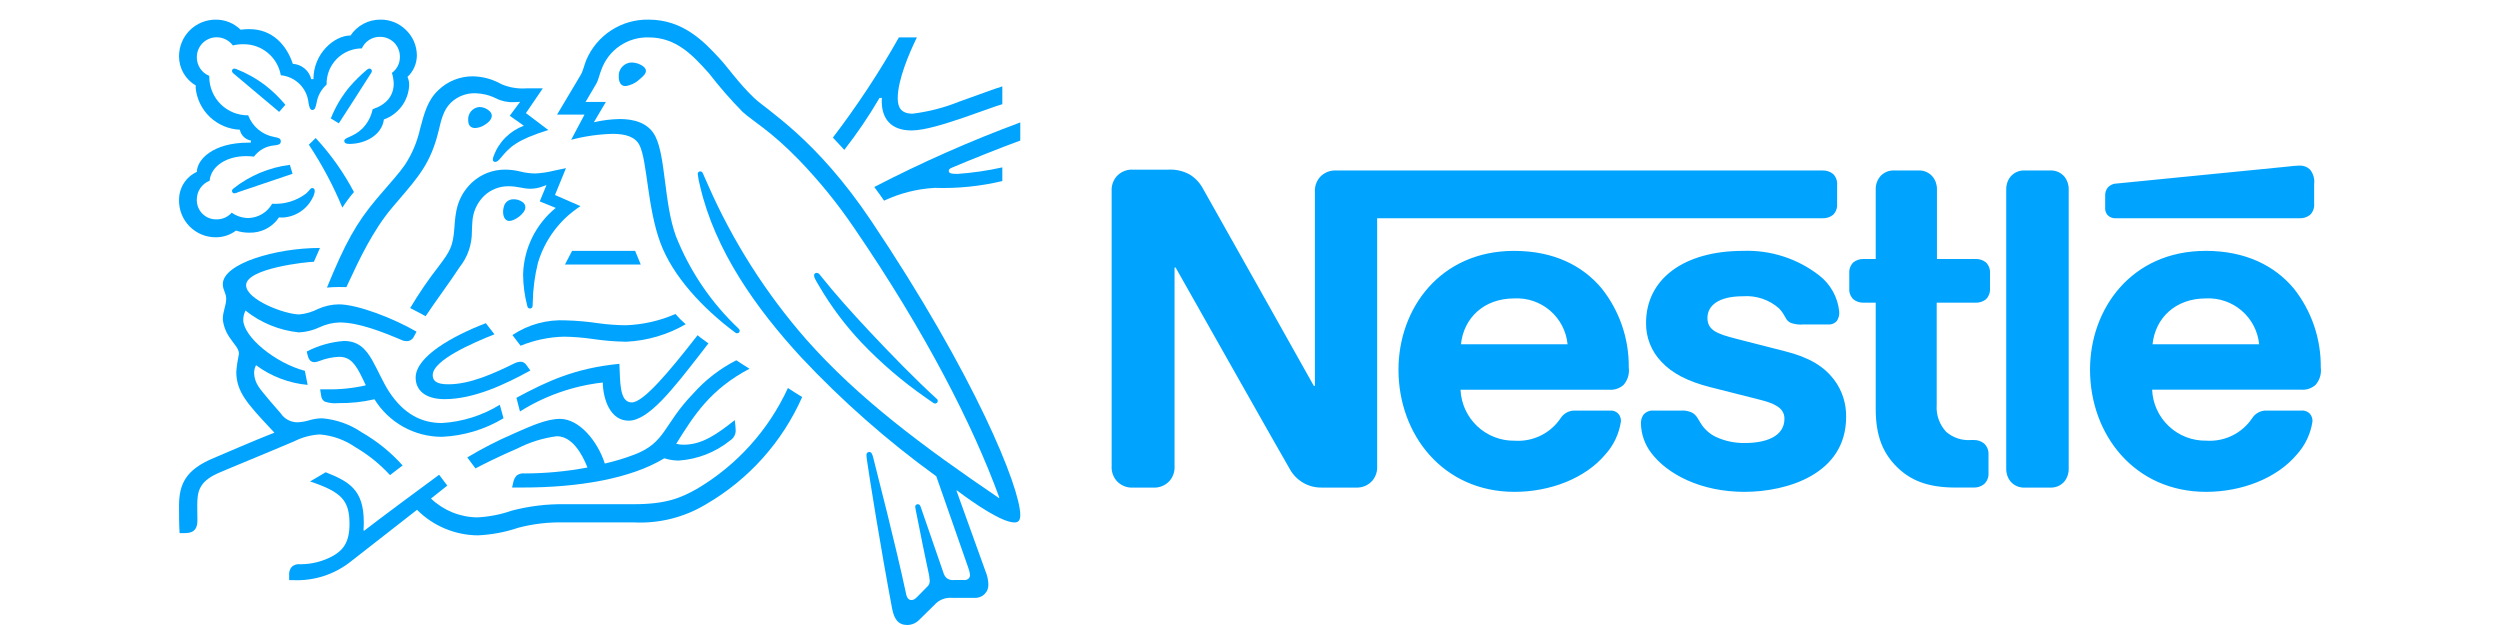
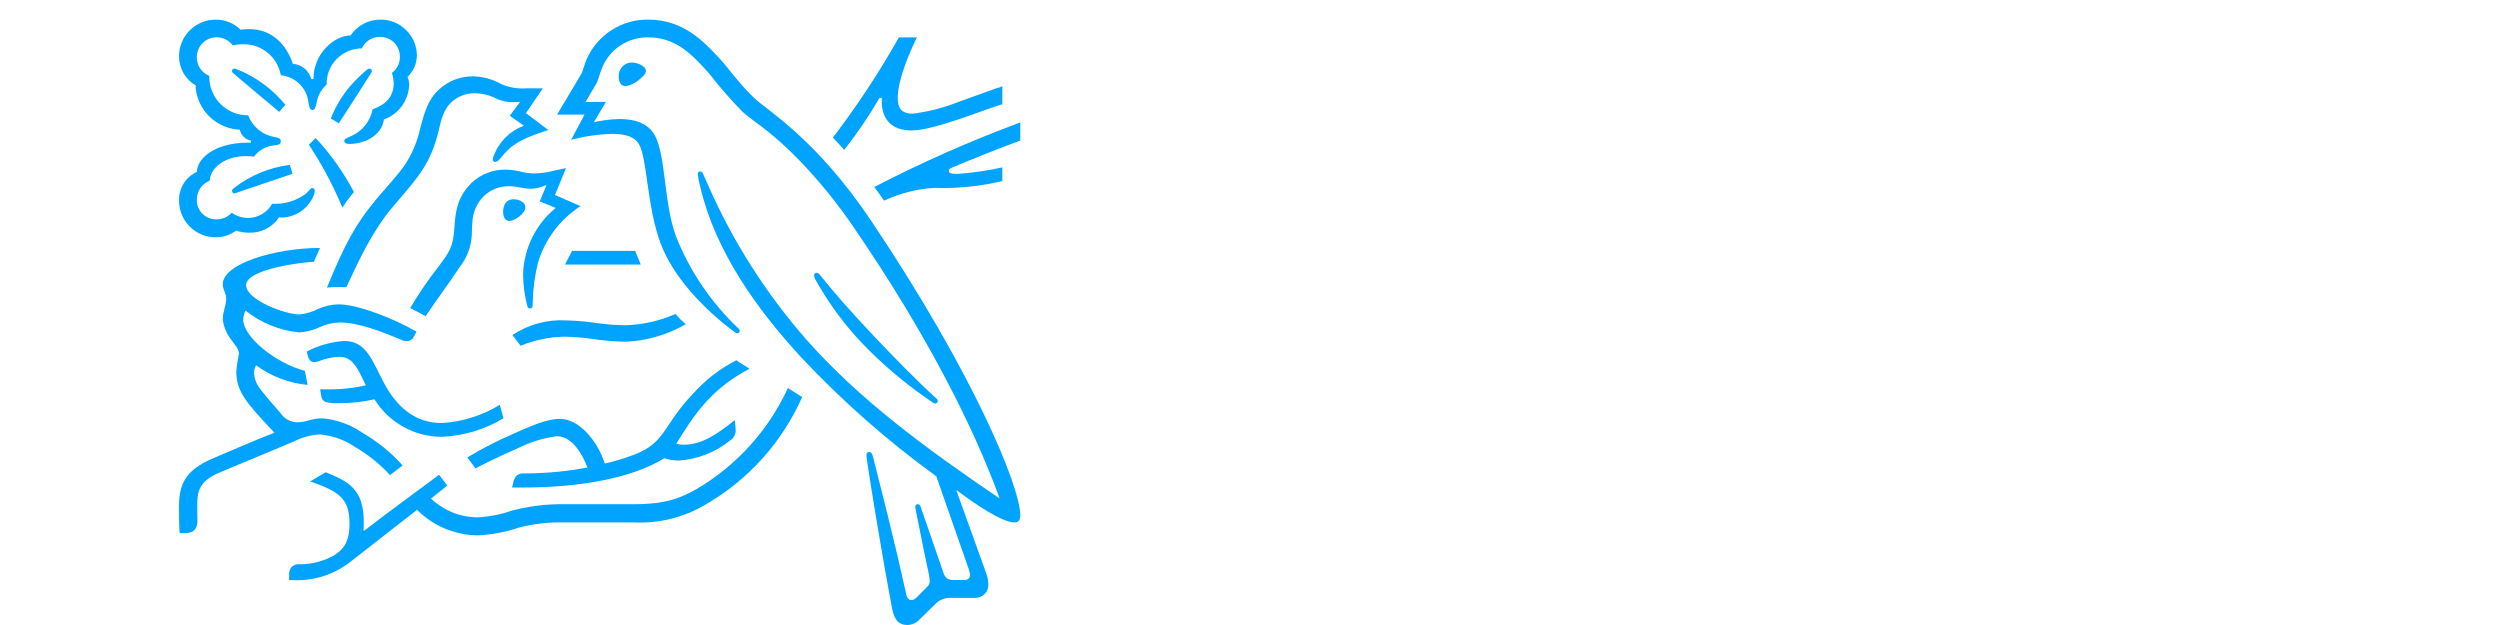
<svg xmlns="http://www.w3.org/2000/svg" width="100" height="25" viewBox="0 0 100 25" fill="none">
-   <path d="M52.783 7.101C52.648 7.266 52.581 7.477 52.596 7.69V15.435H52.553C52.553 15.435 48.314 7.877 48.109 7.528C47.986 7.303 47.807 7.115 47.589 6.981C47.326 6.836 47.027 6.768 46.726 6.786H45.328C45.201 6.777 45.075 6.798 44.958 6.847C44.841 6.896 44.737 6.971 44.654 7.067C44.518 7.232 44.451 7.443 44.466 7.656V18.633C44.451 18.846 44.518 19.057 44.654 19.222C44.737 19.318 44.841 19.393 44.958 19.442C45.075 19.491 45.201 19.512 45.328 19.503H46.121C46.247 19.512 46.374 19.491 46.491 19.442C46.608 19.393 46.712 19.318 46.795 19.222C46.93 19.057 46.997 18.846 46.982 18.633V10.701H47.025C47.025 10.701 51.427 18.497 51.606 18.787C51.733 19.009 51.918 19.192 52.14 19.318C52.362 19.444 52.614 19.508 52.87 19.503H54.225C54.351 19.511 54.478 19.49 54.595 19.442C54.712 19.393 54.816 19.317 54.899 19.222C55.034 19.056 55.101 18.846 55.086 18.633V8.73H72.905C73.056 8.736 73.204 8.688 73.323 8.594C73.381 8.536 73.425 8.467 73.453 8.39C73.481 8.313 73.492 8.232 73.485 8.15V7.4C73.492 7.319 73.481 7.237 73.453 7.16C73.425 7.084 73.381 7.015 73.323 6.957C73.205 6.863 73.056 6.814 72.905 6.819H53.457C53.331 6.811 53.204 6.832 53.087 6.881C52.97 6.93 52.866 7.005 52.783 7.101M60.563 10.035C57.602 10.035 55.939 12.347 55.939 14.787C55.939 17.388 57.722 19.674 60.58 19.674C62.004 19.674 63.403 19.137 64.204 18.189C64.543 17.819 64.763 17.355 64.837 16.859C64.844 16.751 64.81 16.644 64.743 16.559C64.7 16.51 64.645 16.472 64.584 16.448C64.523 16.425 64.458 16.416 64.393 16.423H63.018C62.9 16.416 62.782 16.442 62.678 16.496C62.573 16.55 62.484 16.632 62.422 16.732C62.222 17.029 61.947 17.268 61.625 17.425C61.303 17.582 60.945 17.652 60.588 17.628C60.032 17.638 59.495 17.43 59.09 17.049C58.685 16.668 58.445 16.144 58.421 15.589H64.359C64.463 15.598 64.568 15.586 64.667 15.554C64.767 15.522 64.859 15.47 64.938 15.401C65.022 15.307 65.084 15.195 65.121 15.075C65.158 14.954 65.168 14.826 65.151 14.701C65.164 13.553 64.782 12.436 64.068 11.537C63.318 10.641 62.175 10.035 60.562 10.035M69.714 10.035C67.378 10.035 65.842 11.144 65.842 12.918C65.834 13.492 66.052 14.047 66.448 14.462C66.883 14.932 67.506 15.256 68.41 15.486L70.363 15.981C70.9 16.117 71.378 16.279 71.378 16.748C71.378 17.474 70.61 17.721 69.792 17.721C69.391 17.727 68.994 17.643 68.631 17.474C68.391 17.358 68.187 17.178 68.043 16.953C67.915 16.757 67.872 16.612 67.676 16.501C67.532 16.436 67.374 16.41 67.216 16.424H66.158C66.08 16.416 66.002 16.425 65.929 16.454C65.856 16.482 65.791 16.527 65.74 16.586C65.666 16.694 65.63 16.823 65.638 16.953C65.649 17.369 65.789 17.772 66.04 18.104C66.688 18.974 68.044 19.674 69.776 19.674C71.482 19.674 73.845 18.966 73.845 16.68C73.856 16.139 73.684 15.61 73.357 15.179C72.956 14.659 72.385 14.3 71.412 14.053L69.476 13.558C68.674 13.354 68.298 13.209 68.298 12.714C68.298 12.236 68.724 11.851 69.713 11.851C69.975 11.831 70.239 11.863 70.488 11.947C70.738 12.03 70.967 12.163 71.164 12.338C71.445 12.637 71.394 12.79 71.616 12.909C71.785 12.973 71.966 12.996 72.145 12.978H73.108C73.172 12.985 73.236 12.978 73.297 12.958C73.357 12.937 73.412 12.903 73.458 12.858C73.543 12.746 73.582 12.606 73.569 12.466C73.541 12.182 73.456 11.907 73.318 11.658C73.18 11.409 72.993 11.19 72.767 11.016C71.896 10.34 70.815 9.992 69.713 10.035M75.029 10.36H74.551C74.4 10.353 74.252 10.402 74.133 10.496C74.076 10.553 74.031 10.623 74.003 10.699C73.975 10.776 73.964 10.858 73.971 10.939V11.528C73.964 11.61 73.975 11.691 74.003 11.768C74.031 11.845 74.076 11.914 74.133 11.972C74.252 12.066 74.4 12.114 74.551 12.108H75.029V16.363C75.029 17.456 75.328 18.137 75.882 18.684C76.394 19.186 77.06 19.502 78.219 19.502H78.944C79.096 19.508 79.244 19.46 79.363 19.366C79.423 19.31 79.47 19.241 79.501 19.164C79.532 19.088 79.546 19.005 79.541 18.923V18.181C79.546 18.099 79.532 18.016 79.501 17.94C79.47 17.863 79.422 17.794 79.362 17.738C79.244 17.644 79.095 17.595 78.944 17.601H78.842C78.482 17.629 78.126 17.512 77.852 17.278C77.716 17.134 77.612 16.963 77.546 16.777C77.48 16.59 77.453 16.392 77.468 16.195V12.108H79.02C79.172 12.114 79.32 12.066 79.438 11.972C79.496 11.914 79.54 11.845 79.568 11.768C79.596 11.691 79.607 11.61 79.6 11.528V10.939C79.607 10.858 79.596 10.776 79.568 10.699C79.54 10.623 79.496 10.553 79.438 10.496C79.32 10.402 79.171 10.353 79.02 10.36H77.478V7.579C77.483 7.393 77.422 7.212 77.306 7.067C77.236 6.984 77.149 6.919 77.05 6.876C76.951 6.833 76.843 6.814 76.735 6.819H75.771C75.663 6.813 75.555 6.833 75.456 6.876C75.357 6.919 75.269 6.984 75.199 7.067C75.084 7.212 75.023 7.393 75.029 7.579V10.36V10.36ZM80.249 18.744C80.244 18.93 80.304 19.111 80.42 19.256C80.489 19.339 80.577 19.404 80.676 19.447C80.775 19.49 80.883 19.509 80.991 19.503H82.006C82.114 19.509 82.222 19.49 82.321 19.447C82.42 19.404 82.508 19.339 82.578 19.256C82.693 19.111 82.754 18.93 82.748 18.744V7.579C82.754 7.394 82.693 7.212 82.578 7.067C82.508 6.984 82.42 6.919 82.321 6.876C82.222 6.833 82.114 6.813 82.006 6.819H80.991C80.883 6.813 80.775 6.833 80.676 6.876C80.577 6.919 80.489 6.984 80.42 7.067C80.304 7.212 80.244 7.394 80.249 7.579V18.744ZM58.438 13.771C58.549 12.721 59.351 11.937 60.571 11.937C61.094 11.909 61.608 12.085 62.005 12.426C62.402 12.768 62.652 13.249 62.703 13.771H58.438ZM91.986 8.73C92.137 8.736 92.285 8.688 92.404 8.594C92.462 8.536 92.506 8.467 92.534 8.39C92.563 8.314 92.573 8.232 92.566 8.15V7.357C92.579 7.255 92.57 7.153 92.542 7.055C92.514 6.957 92.467 6.865 92.404 6.785C92.349 6.731 92.284 6.689 92.212 6.661C92.14 6.633 92.063 6.62 91.986 6.623C91.818 6.629 91.65 6.643 91.483 6.666L84.676 7.34C84.609 7.339 84.542 7.353 84.481 7.379C84.419 7.406 84.364 7.445 84.318 7.493C84.237 7.591 84.197 7.717 84.207 7.843V8.286C84.2 8.343 84.205 8.4 84.222 8.454C84.238 8.508 84.265 8.559 84.301 8.603C84.345 8.647 84.398 8.682 84.457 8.704C84.516 8.726 84.579 8.735 84.642 8.73H91.986V8.73ZM88.225 10.035C85.263 10.035 83.601 12.347 83.601 14.786C83.601 17.388 85.384 19.674 88.242 19.674C89.666 19.674 91.065 19.136 91.866 18.189C92.205 17.818 92.425 17.355 92.499 16.858C92.506 16.751 92.472 16.644 92.404 16.56C92.362 16.511 92.307 16.473 92.247 16.449C92.186 16.425 92.12 16.416 92.055 16.423H90.682C90.564 16.416 90.447 16.441 90.341 16.495C90.237 16.549 90.148 16.63 90.085 16.73C89.885 17.027 89.61 17.267 89.288 17.424C88.966 17.581 88.608 17.651 88.251 17.626C87.695 17.636 87.157 17.429 86.753 17.048C86.348 16.667 86.108 16.143 86.085 15.587H92.038C92.142 15.597 92.248 15.585 92.347 15.553C92.447 15.52 92.539 15.468 92.618 15.4C92.702 15.305 92.764 15.194 92.801 15.073C92.838 14.952 92.848 14.825 92.831 14.7C92.844 13.552 92.462 12.434 91.748 11.535C90.997 10.64 89.837 10.034 88.225 10.034M86.101 13.771C86.212 12.722 87.014 11.937 88.234 11.937C88.757 11.91 89.27 12.085 89.668 12.427C90.065 12.768 90.315 13.25 90.366 13.771H86.101Z" fill="#00A4FF" />
  <path d="M34.847 8.832C32.638 5.539 30.698 4.429 30.153 3.907C29.553 3.332 29.096 2.678 28.805 2.364C28.158 1.657 27.321 0.785 25.944 0.785C25.415 0.775 24.895 0.923 24.451 1.211C24.007 1.498 23.659 1.912 23.452 2.399C23.369 2.612 23.304 2.874 23.244 2.969C23.114 3.183 22.526 4.185 22.283 4.583H23.381L22.846 5.592C23.389 5.448 23.947 5.368 24.508 5.354C25.037 5.354 25.416 5.48 25.582 5.812C25.891 6.429 25.891 8.298 26.413 9.706C26.9 11.028 28.087 12.322 29.422 13.313C29.439 13.325 29.46 13.331 29.481 13.331C29.495 13.332 29.508 13.33 29.52 13.326C29.533 13.321 29.545 13.315 29.555 13.306C29.564 13.297 29.573 13.286 29.578 13.274C29.584 13.262 29.587 13.249 29.588 13.236C29.588 13.219 29.585 13.202 29.577 13.187C29.57 13.172 29.56 13.158 29.547 13.147C28.449 12.111 27.592 10.848 27.036 9.445C26.555 8.127 26.634 6.275 26.211 5.448C25.932 4.902 25.339 4.761 24.792 4.761C24.443 4.767 24.095 4.811 23.754 4.89L24.235 4.077H23.422C23.595 3.775 23.772 3.496 23.862 3.33C23.938 3.186 23.968 3.01 24.063 2.767C24.205 2.385 24.462 2.057 24.799 1.83C25.137 1.602 25.537 1.485 25.944 1.496C27.059 1.496 27.712 2.215 28.359 2.933C28.777 3.474 29.227 3.989 29.706 4.477C30.092 4.832 30.827 5.23 31.961 6.4C32.776 7.245 33.517 8.159 34.175 9.131C37.042 13.326 38.923 17.024 39.974 19.908L39.956 19.92C36.947 17.877 34.342 15.948 32.241 13.568C30.633 11.729 29.314 9.656 28.33 7.42C28.253 7.254 28.188 7.1 28.117 6.939C28.088 6.874 28.057 6.856 28.01 6.856C27.996 6.855 27.983 6.857 27.97 6.862C27.958 6.867 27.947 6.875 27.937 6.884C27.928 6.894 27.92 6.905 27.915 6.917C27.91 6.93 27.908 6.943 27.909 6.957C27.928 7.123 27.959 7.288 28.004 7.449C28.603 10.037 30.265 12.358 32.04 14.286C33.688 16.043 35.5 17.639 37.452 19.052L38.734 22.72C38.77 22.807 38.791 22.899 38.799 22.993C38.801 23.021 38.797 23.05 38.787 23.076C38.777 23.103 38.761 23.127 38.74 23.147C38.714 23.169 38.684 23.185 38.651 23.194C38.618 23.203 38.584 23.206 38.55 23.201H38.164C38.062 23.214 37.958 23.189 37.873 23.129C37.812 23.075 37.767 23.006 37.743 22.928C37.63 22.583 36.953 20.655 36.823 20.263C36.799 20.192 36.757 20.168 36.71 20.168C36.697 20.168 36.683 20.171 36.671 20.176C36.659 20.181 36.648 20.188 36.638 20.198C36.629 20.207 36.621 20.218 36.616 20.23C36.611 20.243 36.609 20.256 36.609 20.269C36.62 20.359 36.636 20.448 36.657 20.536C36.829 21.414 37.03 22.4 37.113 22.774C37.152 22.922 37.178 23.073 37.19 23.225C37.193 23.273 37.184 23.322 37.164 23.366C37.145 23.41 37.115 23.449 37.078 23.48L36.68 23.883C36.585 23.977 36.532 24.001 36.455 24.001C36.36 24.001 36.282 23.936 36.247 23.77C35.795 21.663 35.114 19.052 34.935 18.328C34.894 18.168 34.864 18.079 34.769 18.079C34.687 18.079 34.657 18.138 34.657 18.209C34.659 18.265 34.665 18.321 34.674 18.377C34.781 19.124 35.215 21.849 35.683 24.336C35.766 24.763 35.926 25 36.295 25C36.383 24.998 36.471 24.979 36.553 24.944C36.634 24.908 36.708 24.857 36.769 24.793C37.013 24.549 37.084 24.484 37.375 24.199C37.462 24.099 37.571 24.021 37.694 23.972C37.817 23.922 37.949 23.903 38.081 23.914H38.959C39.036 23.921 39.113 23.911 39.186 23.885C39.258 23.86 39.325 23.819 39.38 23.766C39.433 23.715 39.474 23.654 39.5 23.587C39.527 23.519 39.538 23.447 39.535 23.374C39.529 23.196 39.491 23.021 39.422 22.857C39.197 22.253 38.474 20.204 38.259 19.628L38.277 19.616C39.019 20.18 40.099 20.898 40.574 20.898C40.722 20.898 40.811 20.833 40.811 20.602C40.811 19.509 38.995 15.017 34.847 8.832Z" fill="#00A4FF" />
  <path d="M14.473 1.936C14.536 1.797 14.638 1.68 14.766 1.597C14.895 1.515 15.044 1.472 15.197 1.473C15.302 1.472 15.407 1.492 15.505 1.532C15.602 1.571 15.691 1.63 15.766 1.705C15.84 1.78 15.899 1.869 15.938 1.966C15.978 2.064 15.998 2.169 15.996 2.274C15.998 2.399 15.97 2.522 15.914 2.633C15.859 2.745 15.777 2.841 15.677 2.915C15.719 3.052 15.743 3.194 15.749 3.336C15.749 3.835 15.452 4.185 14.906 4.369C14.846 4.663 14.702 4.933 14.49 5.146C14.134 5.491 13.771 5.491 13.771 5.632C13.771 5.71 13.825 5.757 13.973 5.757C14.631 5.757 15.278 5.389 15.356 4.778C15.639 4.677 15.885 4.495 16.065 4.255C16.245 4.014 16.349 3.726 16.366 3.426C16.372 3.306 16.35 3.186 16.3 3.076C16.419 2.964 16.514 2.829 16.578 2.679C16.643 2.528 16.676 2.367 16.675 2.203C16.672 2.013 16.631 1.825 16.555 1.651C16.478 1.477 16.367 1.319 16.229 1.189C15.959 0.926 15.597 0.781 15.22 0.785C14.983 0.783 14.75 0.84 14.541 0.95C14.332 1.061 14.153 1.222 14.022 1.419C13.374 1.419 12.538 2.137 12.538 3.165H12.449C12.408 2.998 12.314 2.848 12.181 2.738C12.049 2.628 11.885 2.563 11.713 2.553C11.464 1.806 10.9 1.165 9.974 1.165C9.857 1.164 9.74 1.172 9.624 1.188C9.493 1.059 9.337 0.956 9.166 0.887C8.995 0.818 8.812 0.784 8.627 0.786C8.435 0.785 8.244 0.823 8.066 0.896C7.887 0.97 7.726 1.078 7.589 1.214C7.453 1.35 7.345 1.512 7.272 1.69C7.198 1.868 7.161 2.059 7.161 2.252C7.161 2.488 7.222 2.721 7.34 2.926C7.458 3.131 7.627 3.301 7.832 3.42C7.832 3.42 7.826 3.485 7.826 3.515C7.87 3.96 8.073 4.374 8.398 4.682C8.723 4.989 9.148 5.169 9.594 5.189C9.616 5.297 9.669 5.396 9.748 5.473C9.826 5.55 9.926 5.602 10.034 5.621V5.705H9.945C8.491 5.705 7.875 6.405 7.875 6.874C7.663 6.971 7.484 7.127 7.358 7.322C7.232 7.517 7.164 7.745 7.162 7.977C7.155 8.177 7.189 8.376 7.262 8.562C7.335 8.748 7.445 8.917 7.585 9.059C7.726 9.2 7.894 9.312 8.079 9.386C8.264 9.461 8.463 9.496 8.663 9.491C8.943 9.486 9.215 9.393 9.439 9.224C9.611 9.281 9.791 9.309 9.973 9.307C10.206 9.314 10.438 9.262 10.645 9.155C10.853 9.048 11.03 8.89 11.16 8.696C11.205 8.701 11.251 8.703 11.296 8.702C11.551 8.691 11.798 8.611 12.011 8.471C12.225 8.331 12.396 8.136 12.507 7.906C12.555 7.825 12.584 7.733 12.59 7.639C12.59 7.575 12.561 7.521 12.495 7.521C12.412 7.521 12.4 7.598 12.252 7.735C11.862 8.034 11.377 8.181 10.886 8.15C10.793 8.316 10.658 8.456 10.495 8.555C10.332 8.655 10.147 8.712 9.956 8.721C9.71 8.724 9.469 8.649 9.268 8.507C9.194 8.591 9.102 8.659 9 8.705C8.898 8.751 8.786 8.774 8.674 8.774C8.568 8.779 8.461 8.761 8.362 8.723C8.262 8.684 8.172 8.625 8.097 8.55C8.021 8.475 7.963 8.384 7.924 8.285C7.886 8.185 7.868 8.079 7.873 7.972C7.874 7.812 7.923 7.655 8.014 7.523C8.105 7.391 8.234 7.289 8.384 7.231C8.437 6.643 9.066 6.245 9.85 6.245C9.953 6.246 10.056 6.252 10.159 6.264C10.254 6.137 10.375 6.031 10.514 5.954C10.653 5.877 10.807 5.83 10.965 5.817C11.032 5.813 11.098 5.799 11.161 5.776C11.184 5.764 11.203 5.746 11.215 5.724C11.228 5.702 11.234 5.676 11.232 5.651C11.233 5.627 11.228 5.604 11.216 5.583C11.205 5.562 11.188 5.545 11.167 5.533C11.104 5.507 11.039 5.489 10.972 5.479C10.737 5.438 10.517 5.336 10.334 5.184C10.151 5.032 10.011 4.835 9.927 4.613C9.725 4.615 9.524 4.577 9.336 4.502C9.149 4.426 8.978 4.315 8.833 4.173C8.689 4.032 8.574 3.863 8.495 3.677C8.415 3.491 8.373 3.291 8.371 3.089V3.034C8.223 2.975 8.096 2.873 8.008 2.74C7.919 2.608 7.872 2.452 7.873 2.292C7.872 2.187 7.892 2.083 7.931 1.986C7.971 1.888 8.029 1.8 8.103 1.725C8.177 1.651 8.265 1.592 8.362 1.552C8.459 1.511 8.563 1.491 8.668 1.491C8.794 1.492 8.918 1.521 9.03 1.578C9.143 1.635 9.24 1.717 9.316 1.818C9.447 1.784 9.582 1.768 9.718 1.77C10.077 1.761 10.428 1.881 10.705 2.109C10.983 2.336 11.17 2.656 11.232 3.01C11.516 3.037 11.783 3.161 11.985 3.363C12.188 3.564 12.313 3.83 12.341 4.114C12.37 4.268 12.395 4.399 12.495 4.399C12.602 4.399 12.626 4.28 12.662 4.12C12.707 3.835 12.849 3.575 13.064 3.384C13.059 3.196 13.092 3.009 13.16 2.833C13.229 2.658 13.332 2.498 13.463 2.363C13.594 2.228 13.751 2.121 13.925 2.048C14.098 1.974 14.284 1.936 14.473 1.936" fill="#00A4FF" />
  <path d="M16.2 6.589C15.921 6.987 15.719 7.183 15.084 7.931C14.247 8.922 13.808 9.723 13.078 11.504C13.197 11.492 13.369 11.48 13.559 11.48C13.654 11.48 13.731 11.48 13.856 11.485L13.944 11.296C14.354 10.417 14.906 9.23 15.677 8.316L15.944 8.002C16.74 7.071 17.232 6.518 17.541 5.248C17.648 4.797 17.737 4.394 18.04 4.103C18.301 3.856 18.648 3.722 19.007 3.729C19.298 3.736 19.583 3.806 19.844 3.936C20.062 4.046 20.306 4.098 20.55 4.085C20.657 4.085 20.734 4.079 20.805 4.073L20.39 4.631L20.954 5.029C20.678 5.131 20.427 5.291 20.22 5.499C20.012 5.707 19.851 5.957 19.749 6.233C19.728 6.28 19.716 6.331 19.714 6.382C19.712 6.395 19.714 6.407 19.718 6.42C19.722 6.432 19.729 6.443 19.738 6.452C19.747 6.461 19.759 6.468 19.771 6.472C19.783 6.476 19.796 6.478 19.808 6.477C19.885 6.477 19.945 6.417 20.045 6.298C20.39 5.883 20.663 5.598 21.932 5.201L21.037 4.524L21.713 3.533H21.078C20.73 3.561 20.379 3.504 20.057 3.367C19.71 3.169 19.318 3.061 18.918 3.053C18.408 3.05 17.917 3.243 17.547 3.593C17.102 4.002 16.965 4.548 16.805 5.148C16.692 5.661 16.487 6.149 16.2 6.589" fill="#00A4FF" />
  <path d="M17.564 10.631C17.143 11.169 16.756 11.734 16.407 12.322C16.52 12.376 16.894 12.578 17.024 12.648C17.434 12.031 18.004 11.272 18.377 10.696C18.707 10.286 18.883 9.774 18.876 9.248C18.882 9.129 18.882 9.016 18.893 8.903C18.907 8.5 19.075 8.118 19.362 7.836C19.629 7.582 19.985 7.444 20.353 7.45C20.709 7.45 20.916 7.55 21.225 7.55C21.404 7.548 21.582 7.512 21.747 7.444L21.86 7.402L21.589 8.056L22.23 8.316C21.834 8.639 21.513 9.043 21.288 9.5C21.063 9.958 20.939 10.459 20.924 10.969C20.926 11.404 20.984 11.836 21.096 12.256C21.1 12.28 21.113 12.302 21.131 12.317C21.15 12.333 21.173 12.341 21.197 12.34C21.211 12.341 21.225 12.338 21.238 12.334C21.251 12.329 21.262 12.322 21.273 12.312C21.282 12.303 21.29 12.291 21.296 12.279C21.301 12.266 21.304 12.253 21.304 12.239L21.31 12.102C21.319 11.566 21.389 11.033 21.518 10.512C21.797 9.578 22.401 8.774 23.22 8.245L22.199 7.8L22.639 6.726L22.158 6.827C21.909 6.891 21.654 6.928 21.398 6.939C21.202 6.936 21.007 6.91 20.816 6.862C20.615 6.811 20.407 6.785 20.199 6.785C19.712 6.784 19.241 6.966 18.882 7.296C18.253 7.895 18.217 8.542 18.175 9.118C18.122 9.883 17.979 10.073 17.564 10.631Z" fill="#00A4FF" />
  <path d="M32.794 10.992C32.781 10.97 32.763 10.952 32.741 10.938C32.72 10.925 32.695 10.917 32.669 10.915C32.656 10.914 32.642 10.915 32.629 10.92C32.615 10.925 32.603 10.932 32.593 10.941C32.583 10.951 32.575 10.963 32.57 10.975C32.565 10.988 32.562 11.002 32.562 11.016C32.562 11.099 32.622 11.2 32.77 11.45C33.248 12.266 33.817 13.024 34.467 13.711C35.241 14.522 36.093 15.253 37.013 15.894L37.303 16.096C37.333 16.123 37.37 16.14 37.41 16.143C37.437 16.141 37.463 16.129 37.481 16.109C37.5 16.09 37.511 16.064 37.511 16.036C37.511 16.019 37.506 16.002 37.498 15.986C37.489 15.971 37.478 15.957 37.463 15.947C36.597 15.158 35.665 14.197 34.793 13.271C34.111 12.541 33.411 11.77 32.794 10.992Z" fill="#00A4FF" />
  <path d="M13.695 8.304C13.835 8.086 13.99 7.878 14.158 7.681C13.744 6.897 13.23 6.171 12.627 5.521L12.354 5.788C12.88 6.582 13.329 7.424 13.695 8.304" fill="#00A4FF" />
  <path d="M9.346 2.945C9.292 2.897 9.28 2.868 9.28 2.832C9.28 2.82 9.283 2.808 9.288 2.797C9.292 2.786 9.3 2.776 9.308 2.768C9.317 2.759 9.327 2.753 9.339 2.749C9.35 2.745 9.362 2.743 9.374 2.744C9.401 2.745 9.427 2.751 9.452 2.762C9.861 2.922 10.247 3.138 10.598 3.402C10.898 3.635 11.172 3.9 11.415 4.191L11.166 4.476C10.859 4.22 9.863 3.385 9.346 2.945Z" fill="#00A4FF" />
  <path d="M13.553 4.933L13.232 4.738C13.417 4.272 13.675 3.839 13.998 3.455C14.196 3.229 14.411 3.017 14.639 2.821C14.692 2.779 14.722 2.744 14.775 2.744C14.801 2.743 14.826 2.753 14.845 2.77C14.864 2.788 14.875 2.813 14.876 2.839C14.873 2.871 14.861 2.902 14.841 2.927C14.479 3.491 13.772 4.607 13.553 4.933Z" fill="#00A4FF" />
  <path d="M9.529 7.686C9.481 7.711 9.429 7.727 9.375 7.734C9.363 7.734 9.35 7.732 9.338 7.727C9.327 7.722 9.316 7.715 9.307 7.706C9.298 7.697 9.291 7.687 9.287 7.675C9.282 7.664 9.28 7.651 9.28 7.638C9.28 7.597 9.298 7.574 9.34 7.538C9.991 7.022 10.771 6.696 11.595 6.594L11.701 6.951L9.529 7.686Z" fill="#00A4FF" />
  <path d="M24.751 3.082C24.744 3.011 24.751 2.939 24.772 2.871C24.793 2.803 24.828 2.74 24.873 2.686C24.919 2.632 24.976 2.587 25.04 2.555C25.103 2.523 25.172 2.504 25.244 2.5C25.366 2.499 25.488 2.525 25.599 2.577C25.743 2.642 25.837 2.737 25.837 2.838C25.837 2.945 25.73 3.052 25.57 3.183C25.417 3.325 25.224 3.416 25.018 3.444C24.811 3.444 24.751 3.247 24.751 3.082Z" fill="#00A4FF" />
-   <path d="M18.728 4.814C18.722 4.749 18.729 4.683 18.748 4.621C18.768 4.559 18.799 4.501 18.841 4.452C18.883 4.402 18.935 4.361 18.993 4.331C19.051 4.302 19.114 4.284 19.179 4.279C19.327 4.282 19.469 4.339 19.577 4.44C19.605 4.463 19.629 4.492 19.645 4.525C19.662 4.557 19.671 4.593 19.672 4.63C19.672 4.773 19.535 4.908 19.375 5.003C19.265 5.073 19.138 5.114 19.008 5.122C18.823 5.122 18.728 5.009 18.728 4.814Z" fill="#00A4FF" />
  <path d="M20.124 8.476C20.122 8.408 20.132 8.34 20.152 8.275C20.171 8.185 20.222 8.105 20.295 8.049C20.369 7.993 20.459 7.966 20.551 7.971C20.672 7.97 20.79 8.006 20.889 8.074C20.927 8.095 20.958 8.126 20.98 8.164C21.002 8.201 21.014 8.243 21.015 8.287C21.015 8.541 20.587 8.838 20.373 8.838C20.218 8.838 20.124 8.69 20.124 8.476Z" fill="#00A4FF" />
-   <path d="M17.783 15.966C16.983 15.966 16.626 15.586 16.626 15.105C16.626 14.262 18.104 13.438 19.433 12.927L19.778 13.372C18.958 13.698 17.309 14.399 17.309 15.004C17.309 15.218 17.433 15.372 17.931 15.372C18.798 15.372 19.73 14.951 20.59 14.528C20.657 14.494 20.73 14.474 20.804 14.469C20.859 14.467 20.913 14.48 20.96 14.508C21.007 14.535 21.045 14.575 21.071 14.623L21.215 14.819C20.211 15.372 18.958 15.966 17.783 15.966Z" fill="#00A4FF" />
  <path d="M19.992 16.191C19.293 16.621 18.498 16.872 17.678 16.921C16.876 16.921 16.164 16.576 15.571 15.68C15.322 15.3 15.126 14.826 14.888 14.405C14.604 13.906 14.295 13.639 13.755 13.639C13.237 13.678 12.732 13.822 12.271 14.06L12.295 14.173C12.336 14.357 12.408 14.487 12.579 14.487C12.647 14.481 12.713 14.465 12.775 14.44C13.026 14.341 13.29 14.285 13.559 14.273C14.004 14.273 14.217 14.535 14.52 15.176L14.633 15.413C14.117 15.531 13.589 15.585 13.06 15.573H12.805L12.847 15.828C12.85 15.877 12.865 15.924 12.891 15.966C12.916 16.007 12.952 16.042 12.995 16.066C13.165 16.122 13.345 16.143 13.524 16.125C14.013 16.133 14.501 16.081 14.978 15.971C15.262 16.43 15.66 16.81 16.132 17.073C16.605 17.336 17.137 17.473 17.678 17.473C18.548 17.434 19.394 17.179 20.141 16.731L19.992 16.191Z" fill="#00A4FF" />
-   <path d="M20.799 16.459L20.657 15.912C21.879 15.254 22.995 14.726 24.776 14.553C24.812 15.236 24.764 16.097 25.269 16.097C25.731 16.097 26.74 14.904 27.904 13.408C28.011 13.509 28.182 13.616 28.337 13.735L28.04 14.12C26.906 15.58 25.939 16.827 25.143 16.827C24.402 16.827 24.122 15.954 24.111 15.301C22.934 15.432 21.802 15.828 20.799 16.459" fill="#00A4FF" />
  <path d="M36.503 4.547C36.04 4.547 35.909 4.292 35.909 3.93C35.909 3.183 36.378 2.108 36.675 1.497H35.956C35.17 2.892 34.288 4.23 33.315 5.503L33.772 5.995C34.287 5.335 34.758 4.641 35.18 3.918H35.275C35.275 3.96 35.27 4.007 35.27 4.049C35.269 4.72 35.612 5.218 36.461 5.218C36.983 5.218 37.803 4.957 38.574 4.695C39.215 4.476 39.803 4.251 40.093 4.168V3.455C39.761 3.555 39.085 3.816 38.384 4.059C37.781 4.304 37.149 4.468 36.503 4.547" fill="#00A4FF" />
  <path d="M38.087 6.702C38.799 6.4 40.075 5.889 40.811 5.622V4.897C38.813 5.637 36.863 6.5 34.971 7.48C35.019 7.537 35.328 7.972 35.363 8.026C35.999 7.728 36.686 7.554 37.387 7.515C38.297 7.545 39.207 7.453 40.093 7.242V6.695C39.501 6.827 38.9 6.914 38.295 6.957C38.028 6.957 37.95 6.921 37.95 6.832C37.951 6.779 37.986 6.743 38.087 6.702Z" fill="#00A4FF" />
  <path d="M22.883 10.036L22.598 10.582H25.631L25.405 10.036H22.883Z" fill="#00A4FF" />
  <path d="M11.956 13.296C12.244 13.283 12.527 13.212 12.787 13.088C13.036 12.971 13.307 12.906 13.582 12.898C14.342 12.898 15.278 13.266 16.105 13.617C16.154 13.635 16.206 13.645 16.259 13.645C16.321 13.648 16.382 13.631 16.435 13.599C16.488 13.566 16.53 13.518 16.556 13.462L16.662 13.267C15.754 12.738 14.305 12.174 13.552 12.174C13.266 12.178 12.983 12.241 12.722 12.358C12.49 12.477 12.239 12.551 11.98 12.577C11.381 12.577 9.844 11.984 9.844 11.409C9.844 10.732 12.287 10.471 12.556 10.471L12.799 9.918C11.025 9.918 8.912 10.542 8.912 11.367C8.912 11.604 9.048 11.723 9.048 11.942C9.048 12.238 8.912 12.441 8.912 12.773C8.941 13.041 9.039 13.296 9.196 13.515C9.362 13.77 9.558 13.936 9.558 14.15C9.507 14.389 9.471 14.631 9.452 14.874C9.452 15.675 9.909 16.163 10.799 17.117L10.977 17.306C10.241 17.592 8.87 18.185 8.549 18.321C7.439 18.784 7.161 19.348 7.161 20.238C7.161 20.584 7.161 20.974 7.184 21.324H7.398C7.843 21.324 7.896 21.058 7.896 20.802C7.896 20.63 7.89 20.434 7.89 20.22C7.896 19.728 7.914 19.289 8.709 18.933C9.03 18.789 10.602 18.149 11.772 17.651C12.09 17.49 12.437 17.397 12.793 17.378C13.304 17.42 13.796 17.596 14.217 17.889C14.731 18.189 15.198 18.565 15.601 19.004L16.105 18.618C15.635 18.093 15.084 17.647 14.473 17.296C14.002 16.975 13.456 16.78 12.889 16.732C12.722 16.734 12.556 16.758 12.396 16.803C12.234 16.855 12.066 16.885 11.897 16.892C11.764 16.892 11.633 16.859 11.516 16.796C11.398 16.733 11.299 16.641 11.226 16.53C11.125 16.418 10.484 15.687 10.348 15.474C10.237 15.315 10.173 15.128 10.164 14.934C10.162 14.821 10.188 14.708 10.241 14.608C10.844 15.055 11.559 15.328 12.306 15.396L12.194 14.833C11.001 14.518 9.73 13.468 9.73 12.791C9.732 12.664 9.763 12.538 9.82 12.423C10.433 12.913 11.175 13.216 11.956 13.296" fill="#00A4FF" />
  <path d="M20.497 13.402C21.128 12.98 21.88 12.774 22.639 12.815C23.066 12.826 23.492 12.864 23.915 12.927C24.284 12.979 24.657 13.007 25.03 13.01C25.715 12.987 26.39 12.834 27.018 12.559C27.144 12.706 27.281 12.843 27.428 12.969C26.702 13.389 25.886 13.629 25.049 13.669C24.591 13.662 24.135 13.624 23.683 13.556C23.313 13.502 22.94 13.473 22.567 13.467C21.968 13.48 21.377 13.603 20.823 13.83L20.497 13.402Z" fill="#00A4FF" />
  <path d="M31.517 15.521C30.744 17.201 29.477 18.607 27.885 19.55C27.226 19.924 26.633 20.168 25.351 20.168H22.579C21.871 20.158 21.165 20.244 20.479 20.423C20.034 20.579 19.568 20.671 19.096 20.695C18.404 20.689 17.74 20.419 17.239 19.942L17.892 19.424L17.565 18.99C17.375 19.128 15.055 20.842 14.568 21.228L14.539 21.211C14.549 21.1 14.553 20.989 14.551 20.878C14.551 19.573 13.945 19.258 13.027 18.89L12.402 19.258C13.667 19.68 13.98 20.018 13.98 20.961C13.98 21.709 13.713 22.006 13.327 22.232C12.922 22.455 12.467 22.572 12.005 22.57C11.945 22.561 11.885 22.566 11.828 22.584C11.77 22.601 11.717 22.631 11.672 22.671C11.634 22.715 11.604 22.767 11.586 22.823C11.568 22.879 11.561 22.938 11.566 22.997V23.205H11.714C12.56 23.247 13.392 22.976 14.052 22.445L16.681 20.392C17.326 21.04 18.2 21.407 19.114 21.414C19.663 21.389 20.207 21.288 20.728 21.111C21.332 20.952 21.955 20.88 22.579 20.897H25.363C26.371 20.946 27.371 20.694 28.235 20.174C29.941 19.186 31.289 17.684 32.087 15.882C31.879 15.752 31.683 15.633 31.517 15.521Z" fill="#00A4FF" />
  <path d="M27.048 17.752C27.767 16.601 28.407 15.58 29.98 14.749C29.814 14.649 29.578 14.495 29.452 14.411C28.796 14.746 28.208 15.201 27.719 15.752C26.531 16.986 26.638 17.698 25.386 18.18C24.997 18.328 24.599 18.449 24.193 18.542C23.903 17.645 23.173 16.755 22.401 16.755C21.867 16.755 21.25 17.034 20.538 17.349C19.902 17.624 19.286 17.941 18.692 18.297L19.019 18.737C19.268 18.6 19.986 18.244 20.704 17.935C21.195 17.685 21.724 17.521 22.271 17.449C22.882 17.449 23.279 18.143 23.499 18.7C22.67 18.856 21.827 18.936 20.983 18.938C20.927 18.93 20.871 18.933 20.817 18.948C20.762 18.962 20.711 18.987 20.667 19.021C20.595 19.098 20.547 19.195 20.53 19.3L20.483 19.501H20.91C23.13 19.501 25.225 19.151 26.572 18.332C26.757 18.39 26.949 18.421 27.143 18.423C27.898 18.374 28.62 18.092 29.209 17.616C29.276 17.574 29.332 17.515 29.37 17.446C29.409 17.376 29.428 17.298 29.428 17.218C29.427 17.156 29.423 17.095 29.416 17.034L29.392 16.804C28.68 17.366 28.087 17.788 27.351 17.788C27.249 17.791 27.147 17.779 27.048 17.752" fill="#00A4FF" />
</svg>